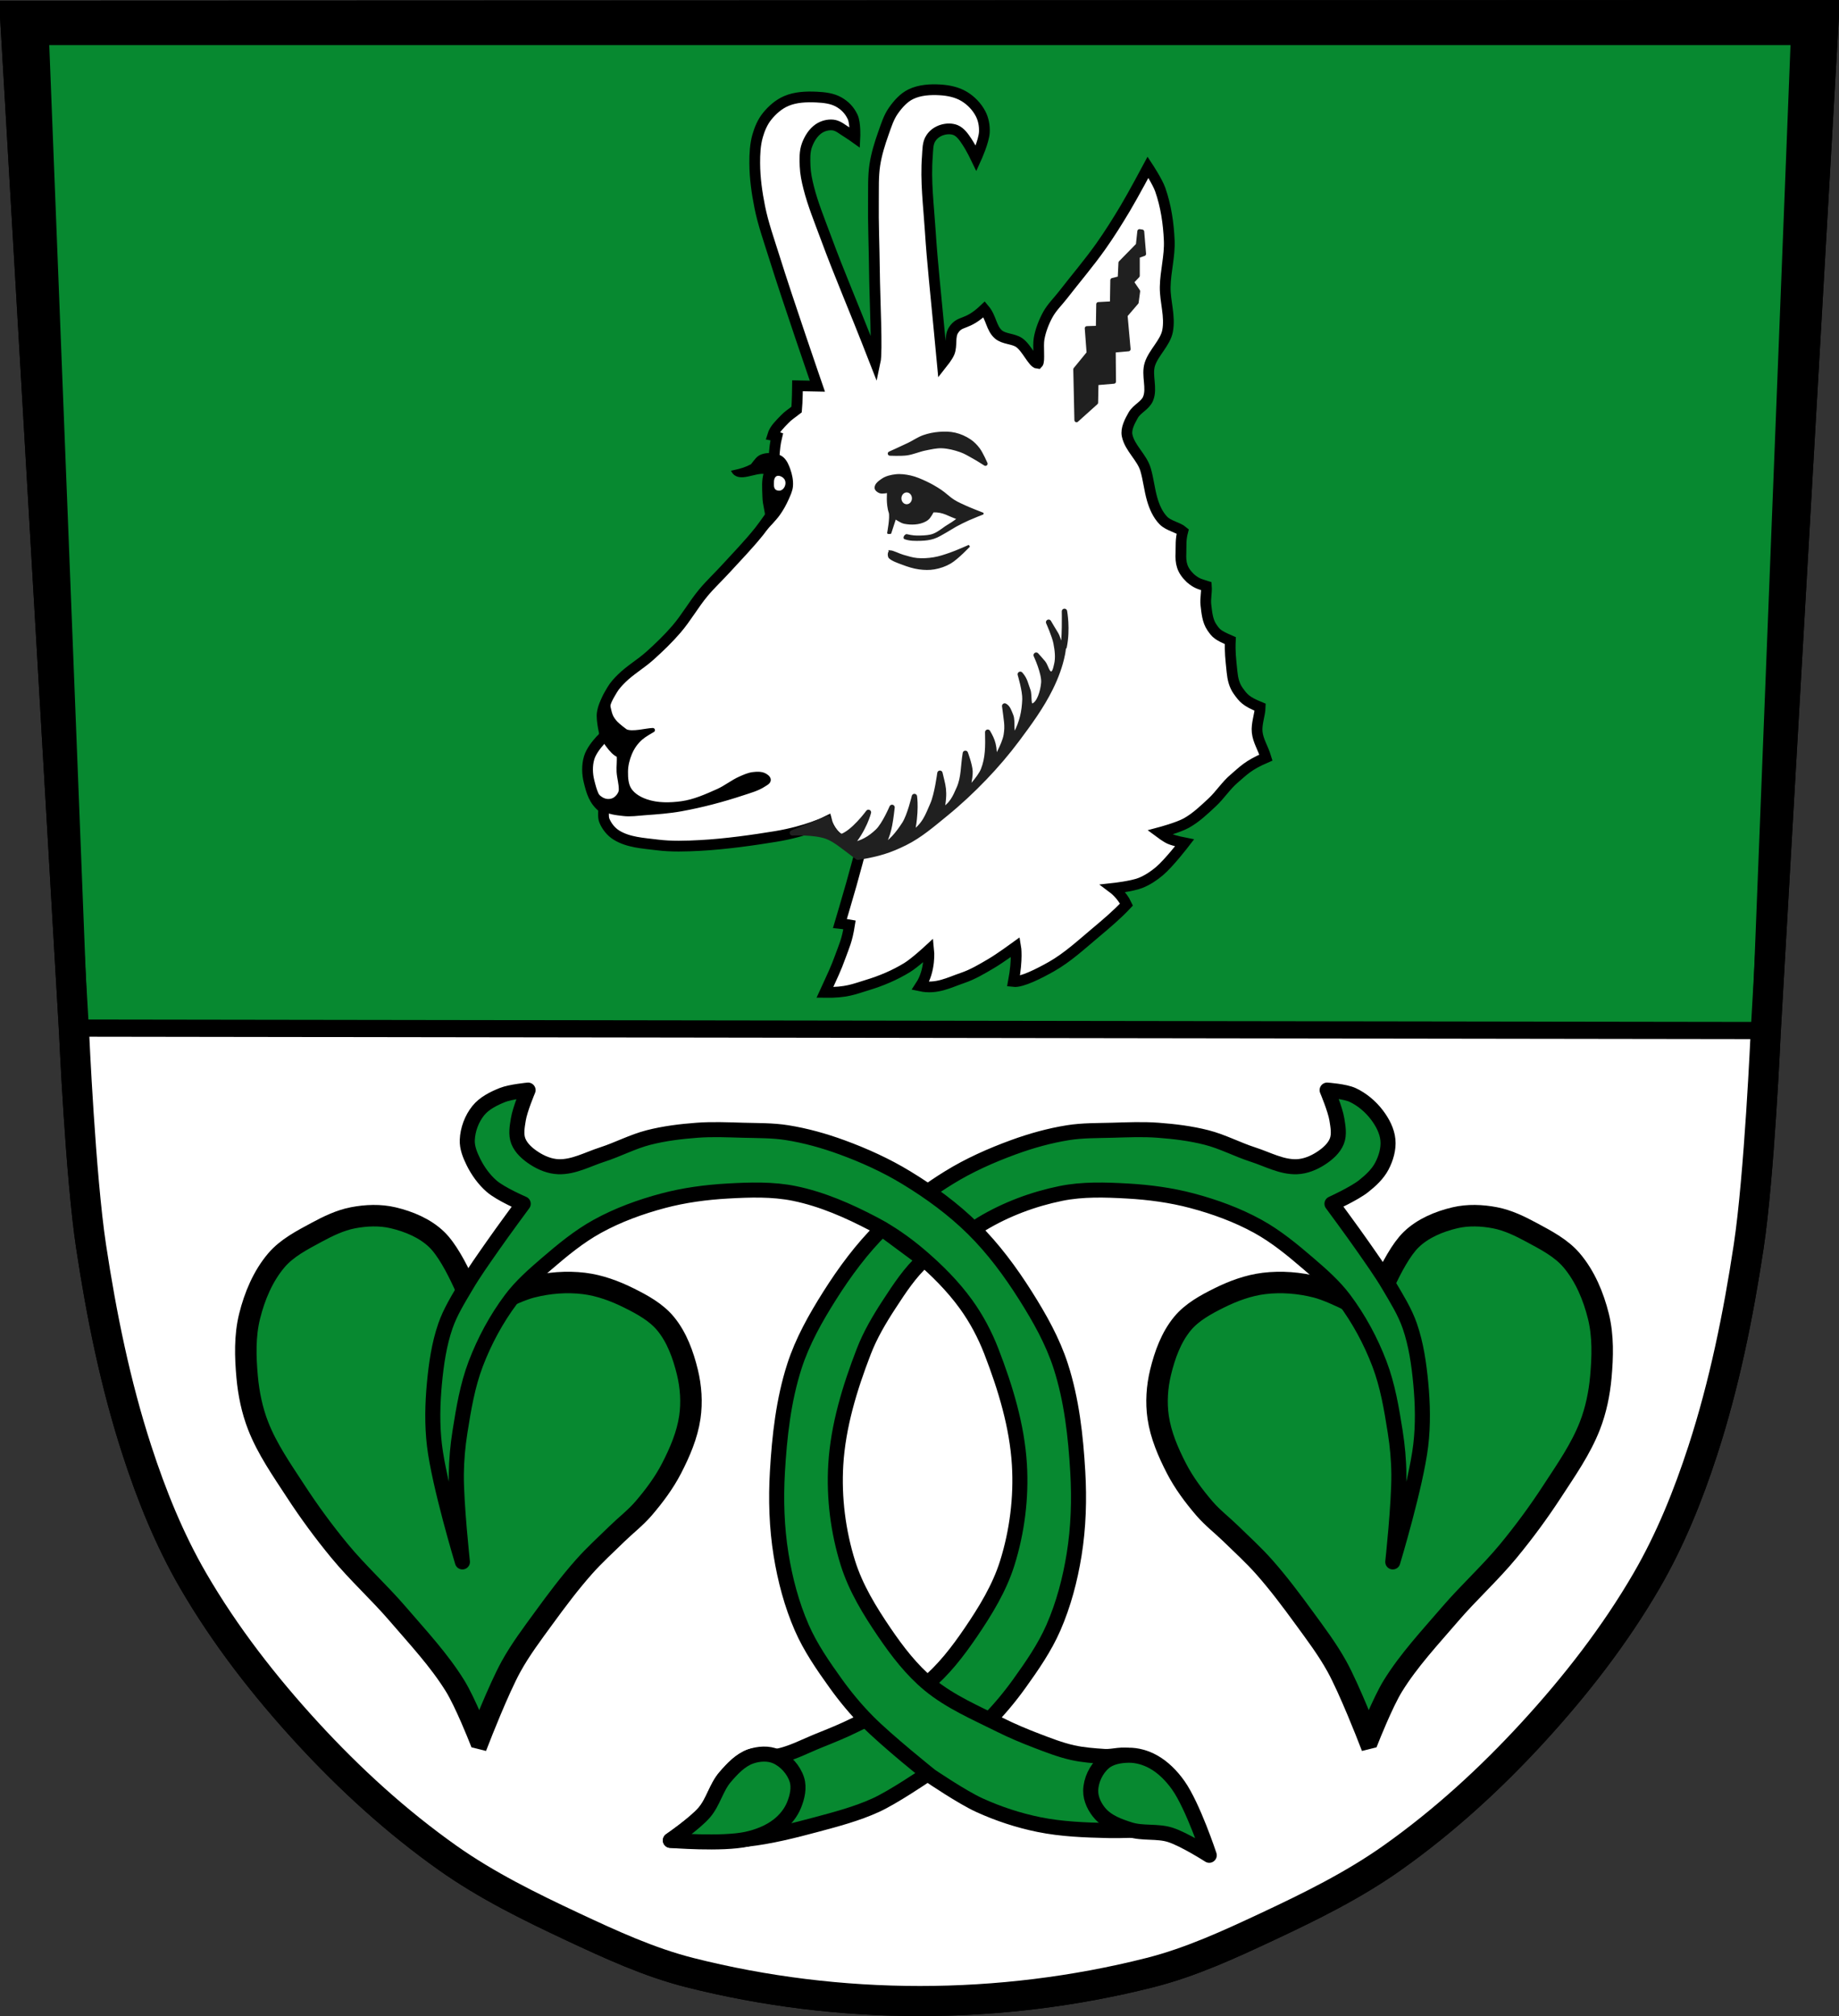
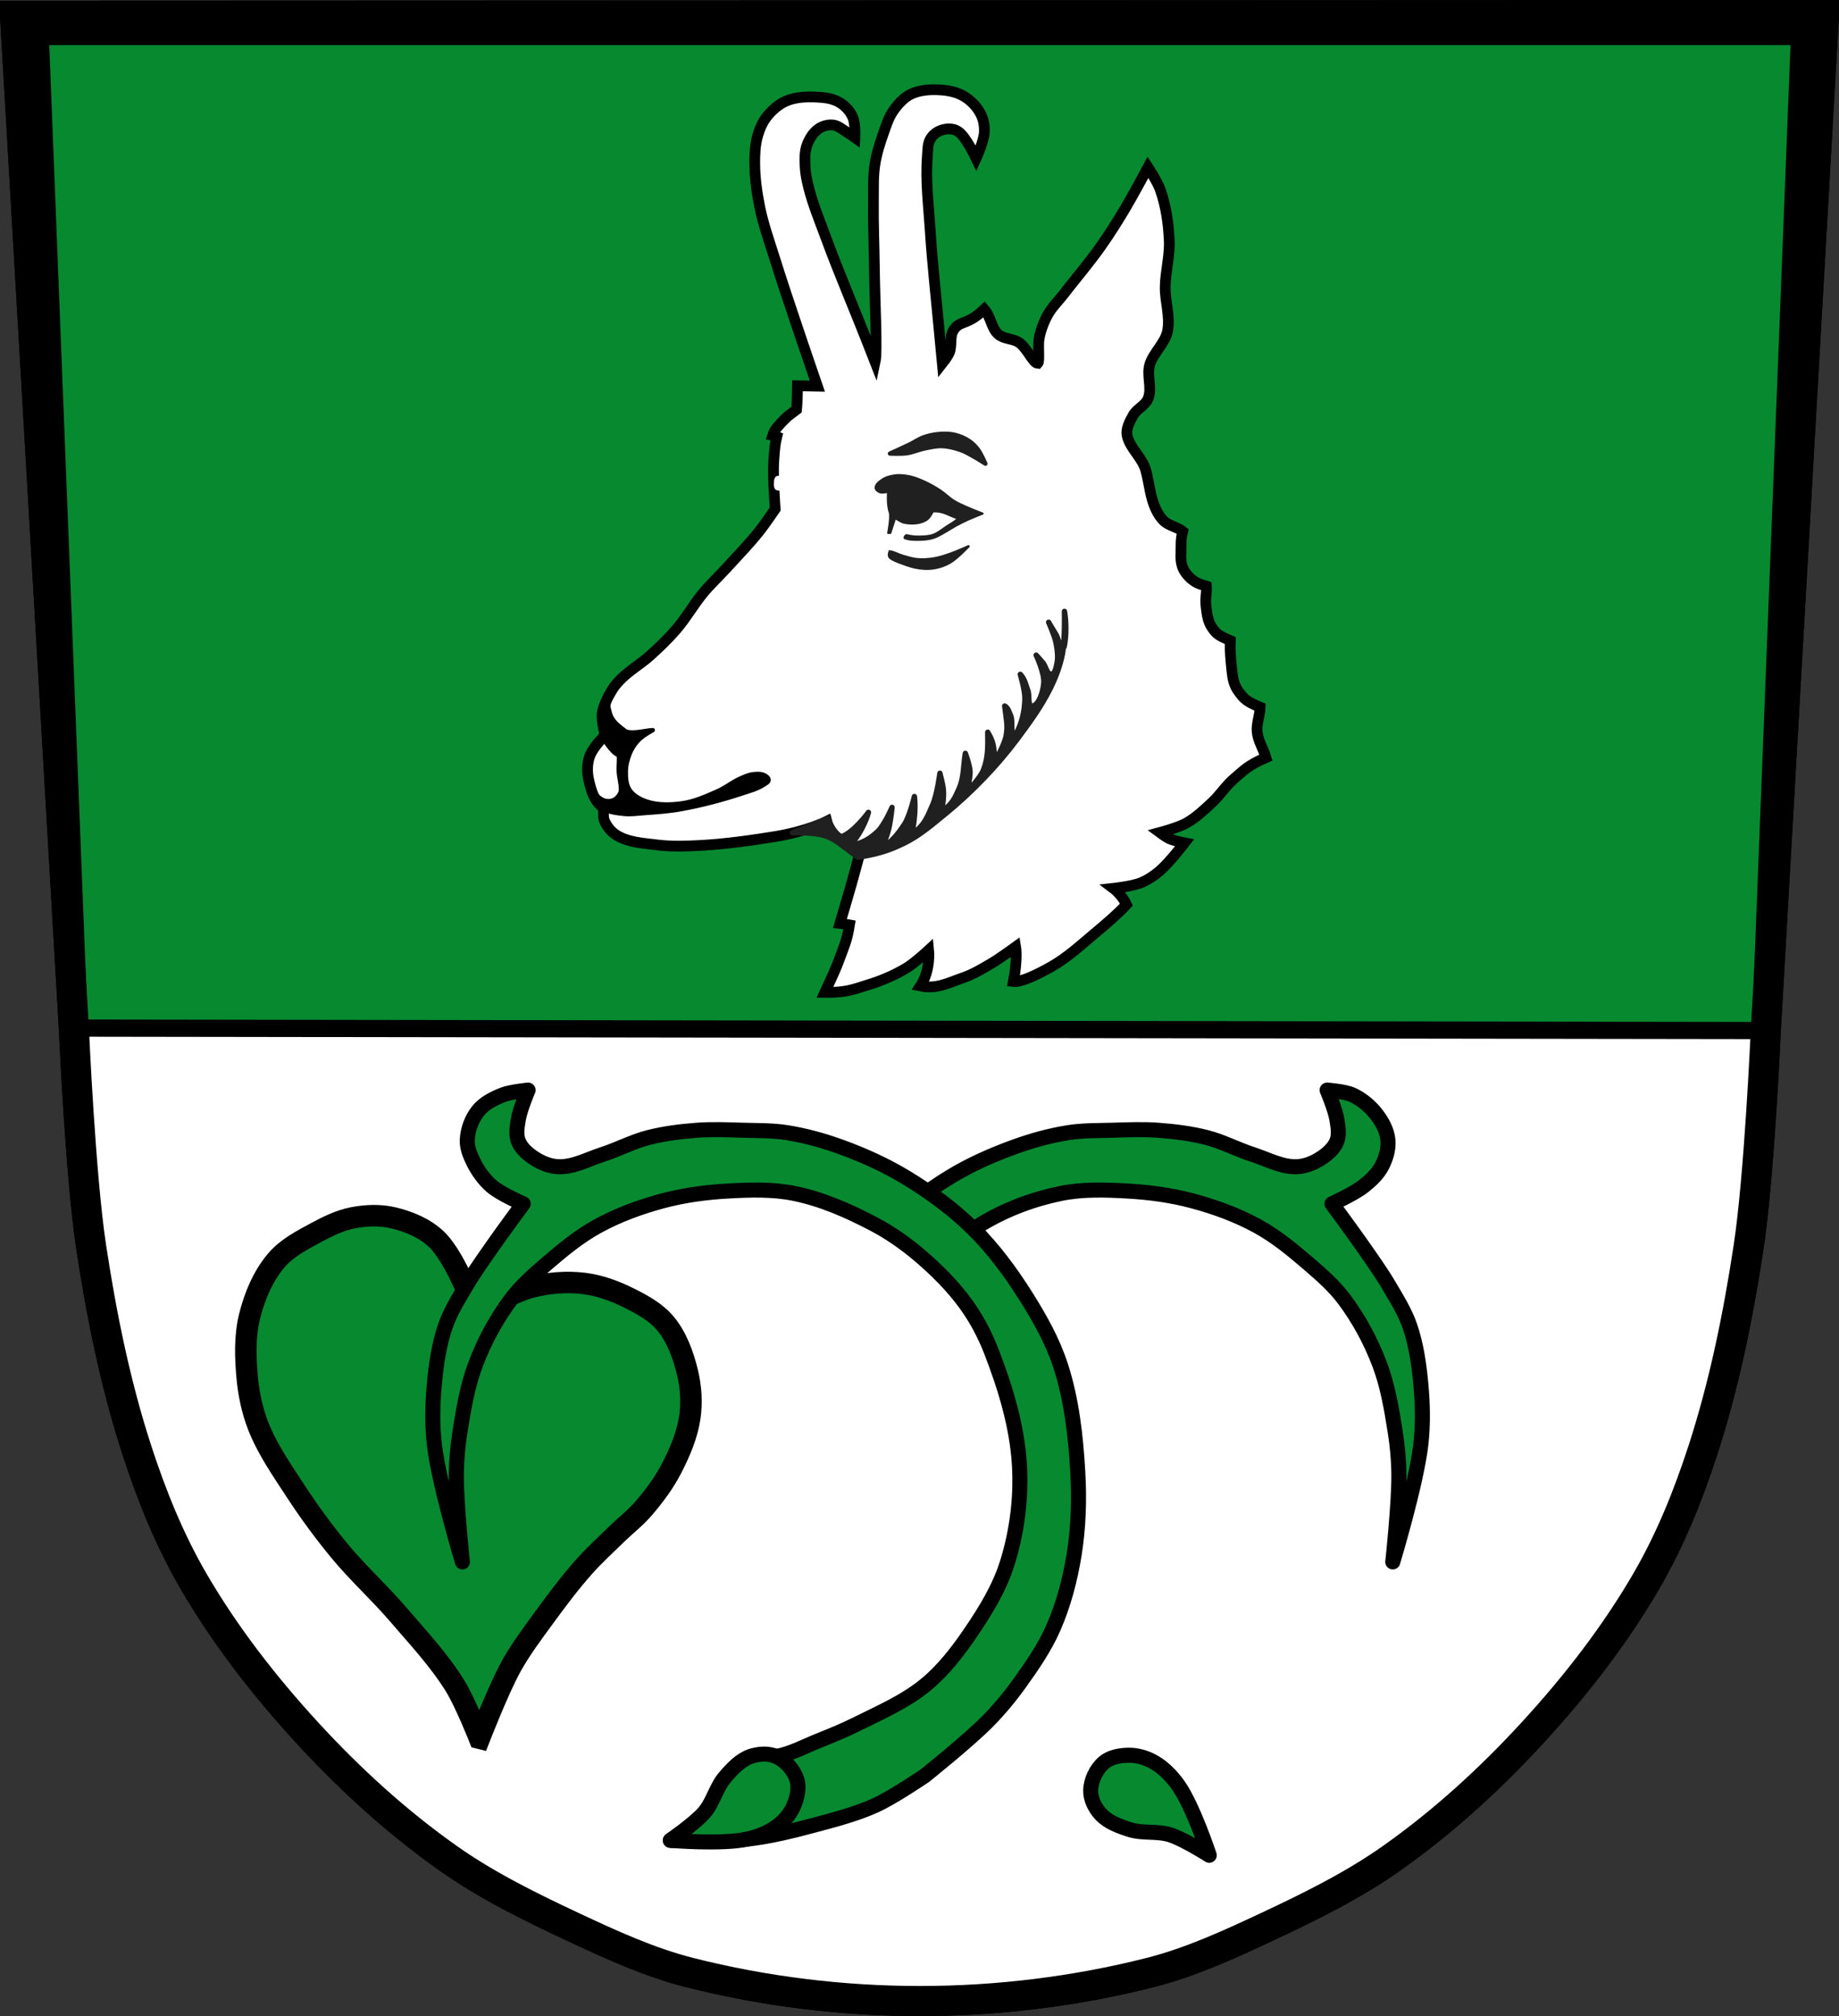
<svg xmlns="http://www.w3.org/2000/svg" xmlns:ns1="http://www.inkscape.org/namespaces/inkscape" xmlns:ns2="http://sodipodi.sourceforge.net/DTD/sodipodi-0.dtd" width="855.678" height="938.199" id="svg4032" version="1.1" ns1:version="0.48.4 r9939" ns2:docname="Neues Dokument 8">
  <rect width="100%" height="100%" fill="#333333" stroke="none" />
  <defs id="defs4034" />
  <ns2:namedview id="base" pagecolor="#ffffff" bordercolor="#666666" borderopacity="1.0" ns1:pageopacity="0.0" ns1:pageshadow="2" ns1:zoom="0.56278057" ns1:cx="427.83919" ns1:cy="469.09932" ns1:document-units="px" ns1:current-layer="layer1" showgrid="false" fit-margin-top="0" fit-margin-left="0" fit-margin-right="0" fit-margin-bottom="0" ns1:window-width="1366" ns1:window-height="745" ns1:window-x="-8" ns1:window-y="-8" ns1:window-maximized="1" />
  <g ns1:label="Ebene 1" ns1:groupmode="layer" id="layer1" transform="translate(264.982,-48.977)">
    <path ns2:nodetypes="caaaaaaaaaaaaaaacccc" ns1:connector-curvature="0" id="path3347-31" d="m -230.505,529.602 c 0,0 2.939,66.64 7.926,99.555 4.853,32.029 11.318,64.005 21.332,94.812 6.783,20.868 15.069,41.46 26.074,60.443 14.86,25.633 33.282,49.295 53.332,71.109 19.692,21.426 41.428,41.268 65.186,58.074 18.043,12.764 38.06,22.618 58.072,31.998 17.67,8.282 35.6,16.543 54.518,21.334 34.872,8.831 71.129,13.248 107.102,13.248 35.973,0 72.23,-4.417 107.102,-13.248 18.917,-4.791 36.848,-13.052 54.518,-21.334 20.012,-9.38 40.029,-19.234 58.072,-31.998 23.757,-16.806 45.491,-36.649 65.184,-58.074 20.05,-21.815 38.474,-45.476 53.334,-71.109 11.005,-18.983 19.289,-39.576 26.072,-60.443 10.014,-30.808 16.481,-62.784 21.334,-94.812 4.987,-32.914 7.926,-99.555 7.926,-99.555 l 27.119,-473.624 -841.678,0.324 z" style="fill:#000000;fill-opacity:1;fill-rule:evenodd;stroke:#000000;stroke-width:14;stroke-linecap:butt;stroke-linejoin:miter;stroke-miterlimit:4;stroke-opacity:1;stroke-dasharray:none" />
    <path ns2:nodetypes="ccccc" ns1:connector-curvature="0" id="path3347-1" d="m -242.579,69.463 18.074,460.139 775.082,0 18.072,-460.139 z" style="fill:#078930;fill-opacity:1;fill-rule:evenodd;stroke:#000000;stroke-width:1;stroke-linecap:butt;stroke-linejoin:miter;stroke-miterlimit:4;stroke-opacity:1;stroke-dasharray:none" />
    <path ns2:nodetypes="caaaaaaaaaaaaaaacc" ns1:connector-curvature="0" id="path3347-3" d="m -230.505,529.602 c 0,0 2.939,66.64 7.926,99.555 4.853,32.029 11.318,64.005 21.332,94.812 6.783,20.868 15.069,41.46 26.074,60.443 14.86,25.633 33.282,49.295 53.332,71.109 19.692,21.426 41.428,41.268 65.186,58.074 18.043,12.764 38.06,22.618 58.072,31.998 17.67,8.282 35.6,16.543 54.518,21.334 34.872,8.831 71.129,13.248 107.102,13.248 35.973,0 72.23,-4.417 107.102,-13.248 18.917,-4.791 36.848,-13.052 54.518,-21.334 20.012,-9.38 40.029,-19.234 58.072,-31.998 23.757,-16.806 45.491,-36.649 65.184,-58.074 20.05,-21.815 38.474,-45.476 53.334,-71.109 11.005,-18.983 19.289,-39.576 26.072,-60.443 10.014,-30.808 16.481,-62.784 21.334,-94.812 4.987,-32.914 7.926,-99.555 7.926,-99.555 z" style="fill:#ffffff;fill-opacity:1;fill-rule:evenodd;stroke:#000000;stroke-width:1;stroke-linecap:butt;stroke-linejoin:miter;stroke-miterlimit:4;stroke-opacity:1;stroke-dasharray:none" />
    <path ns2:nodetypes="caaaaaaaaaaaaaaacccc" ns1:connector-curvature="0" id="path3347" d="m -230.505,529.602 c 0,0 2.939,66.64 7.926,99.555 4.853,32.029 11.318,64.005 21.332,94.812 6.783,20.868 15.069,41.46 26.074,60.443 14.86,25.633 33.282,49.295 53.332,71.109 19.692,21.426 41.428,41.268 65.186,58.074 18.043,12.764 38.06,22.618 58.072,31.998 17.67,8.282 35.6,16.543 54.518,21.334 34.872,8.831 71.129,13.248 107.102,13.248 35.973,0 72.23,-4.417 107.102,-13.248 18.917,-4.791 36.848,-13.052 54.518,-21.334 20.012,-9.38 40.029,-19.234 58.072,-31.998 23.757,-16.806 45.491,-36.649 65.184,-58.074 20.05,-21.815 38.474,-45.476 53.334,-71.109 11.005,-18.983 19.289,-39.576 26.072,-60.443 10.014,-30.808 16.481,-62.784 21.334,-94.812 4.987,-32.914 7.926,-99.555 7.926,-99.555 l 27.119,-473.624 -841.678,0.324 z" style="fill:none;stroke:#000000;stroke-width:14;stroke-linecap:butt;stroke-linejoin:miter;stroke-miterlimit:4;stroke-opacity:1;stroke-dasharray:none" />
    <path ns2:nodetypes="cc" ns1:connector-curvature="0" id="path4235" d="m -230.9,527.414 787.682,1.132" style="fill:none;stroke:#000000;stroke-width:8;stroke-linecap:butt;stroke-linejoin:miter;stroke-miterlimit:4;stroke-opacity:1;stroke-dasharray:none" />
-     <path ns2:nodetypes="caaaaaaaaaaaacaaaaaaaaaaaac" ns1:connector-curvature="0" id="path4239-1" d="m 371.801,857.879 c 0,0 6.611,-16.725 11.317,-24.332 7.485,-12.1 17.332,-22.587 26.596,-33.386 8.691,-10.131 18.67,-19.126 27.161,-29.425 7.296,-8.849 14.111,-18.118 20.371,-27.727 6.411,-9.841 13.281,-19.612 17.542,-30.557 2.805,-7.207 4.393,-14.933 5.093,-22.635 0.855,-9.4 1.14,-19.132 -1.132,-28.293 -2.315,-9.335 -6.223,-18.699 -12.449,-26.03 -4.912,-5.783 -11.996,-9.413 -18.673,-13.015 -5.364,-2.893 -10.991,-5.638 -16.976,-6.79 -6.112,-1.177 -12.616,-1.43 -18.674,0 -7.389,1.744 -14.933,4.888 -20.371,10.186 -9.188,8.949 -18.108,33.952 -18.108,33.952 0,0 -16.786,-9.533 -26.03,-11.883 -7.88,-2.003 -16.262,-2.687 -24.332,-1.698 -7.282,0.893 -14.37,3.519 -20.937,6.79 -6.183,3.08 -12.571,6.562 -16.976,11.883 -5.276,6.373 -8.232,14.595 -10.186,22.635 -1.651,6.791 -2.138,14.021 -1.132,20.937 1.211,8.324 4.634,16.289 8.488,23.766 3.476,6.744 8.077,12.913 13.015,18.674 3.734,4.355 8.346,7.874 12.449,11.883 5.152,5.033 10.499,9.891 15.278,15.278 6.686,7.537 12.739,15.625 18.673,23.766 5.362,7.356 10.879,14.665 15.278,22.635 5.877,10.647 14.712,33.386 14.712,33.386 z" style="fill:#078930;fill-opacity:1;fill-rule:evenodd;stroke:#000000;stroke-width:10;stroke-linecap:butt;stroke-linejoin:miter;stroke-miterlimit:4;stroke-opacity:1;stroke-dasharray:none" />
    <path ns2:nodetypes="caaaaaaaaaacaaaaacaaaaacaaaaaaaaaaacc" ns1:connector-curvature="0" id="path4257-1-3" d="m 174.941,633.231 c 7.847,-7.047 10.476,-10.862 16.866,-14.712 11.252,-6.779 23.912,-11.514 36.781,-14.147 10.17,-2.08 20.758,-1.72 31.122,-1.132 10.094,0.573 20.221,1.924 29.991,4.527 10.56,2.813 20.984,6.611 30.557,11.883 8.625,4.75 16.303,11.119 23.766,17.542 5.863,5.046 11.771,10.219 16.41,16.41 6.833,9.12 12.349,19.343 16.41,29.991 3.864,10.132 5.663,20.978 7.356,31.688 1.035,6.545 1.644,13.179 1.698,19.805 0.11,13.613 -2.829,40.742 -2.829,40.742 0,0 10.831,-35.831 13.015,-54.323 1.128,-9.553 0.909,-19.282 0,-28.859 -0.853,-8.986 -2.147,-18.064 -5.093,-26.596 -2.285,-6.619 -6.069,-12.639 -9.62,-18.674 -3.794,-6.448 -8.18,-12.53 -12.449,-18.673 -4.589,-6.604 -14.147,-19.542 -14.147,-19.542 0,0 10.313,-4.701 14.712,-8.186 3.293,-2.608 6.535,-5.598 8.488,-9.317 1.938,-3.692 3.214,-8.033 2.829,-12.186 -0.39,-4.211 -2.542,-8.247 -5.093,-11.62 -2.948,-3.897 -6.893,-7.243 -11.317,-9.317 -3.651,-1.712 -11.883,-2.263 -11.883,-2.263 0,0 3.763,8.871 4.527,13.581 0.544,3.351 1.241,7.025 0,10.186 -1.317,3.354 -4.341,5.949 -7.356,7.922 -3.344,2.189 -7.323,3.83 -11.317,3.961 -7.044,0.232 -13.664,-3.496 -20.371,-5.659 -7.27,-2.345 -14.103,-6.025 -21.503,-7.922 -7.39,-1.894 -15.026,-2.828 -22.635,-3.395 -7.148,-0.533 -14.338,-0.199 -21.503,0 -6.798,0.189 -13.655,0.061 -20.371,1.132 -8.675,1.383 -17.214,3.773 -25.464,6.79 -10.381,3.797 -20.589,8.334 -29.991,14.147 -9.063,5.603 -15.84,10.589 -25.122,19.766 z" style="fill:#078930;fill-opacity:1;fill-rule:evenodd;stroke:#000000;stroke-width:7;stroke-linecap:butt;stroke-linejoin:round;stroke-miterlimit:4;stroke-opacity:1;stroke-dasharray:none;display:inline" />
    <path ns2:nodetypes="caaaaaaaaaaaacaaaaaaaaaaaac" ns1:connector-curvature="0" id="path4239" d="m -41.901,857.879 c 0,0 -6.611,-16.725 -11.317,-24.332 -7.485,-12.1 -17.332,-22.587 -26.596,-33.386 -8.691,-10.131 -18.67,-19.126 -27.161,-29.425 -7.296,-8.849 -14.111,-18.118 -20.371,-27.727 -6.411,-9.841 -13.281,-19.612 -17.542,-30.557 -2.805,-7.207 -4.393,-14.933 -5.093,-22.635 -0.855,-9.4 -1.14,-19.132 1.132,-28.293 2.315,-9.335 6.223,-18.699 12.449,-26.03 4.912,-5.783 11.996,-9.413 18.673,-13.015 5.364,-2.893 10.991,-5.638 16.976,-6.79 6.112,-1.177 12.616,-1.43 18.674,0 7.389,1.744 14.933,4.888 20.371,10.186 9.188,8.949 18.108,33.952 18.108,33.952 0,0 16.786,-9.533 26.03,-11.883 7.88,-2.003 16.262,-2.687 24.332,-1.698 7.282,0.893 14.37,3.519 20.937,6.79 6.183,3.08 12.571,6.562 16.976,11.883 5.276,6.373 8.232,14.595 10.186,22.635 1.651,6.791 2.138,14.021 1.132,20.937 -1.211,8.324 -4.634,16.289 -8.488,23.766 -3.476,6.744 -8.077,12.913 -13.015,18.674 -3.734,4.355 -8.346,7.874 -12.449,11.883 -5.152,5.033 -10.499,9.891 -15.278,15.278 -6.686,7.537 -12.739,15.625 -18.673,23.766 -5.362,7.356 -10.879,14.665 -15.278,22.635 -5.877,10.647 -14.712,33.386 -14.712,33.386 z" style="fill:#078930;fill-opacity:1;fill-rule:evenodd;stroke:#000000;stroke-width:10;stroke-linecap:butt;stroke-linejoin:miter;stroke-miterlimit:4;stroke-opacity:1;stroke-dasharray:none" />
    <path ns2:nodetypes="caaaaacaaaaacaaaaaaaaaaaaaaaaaaacaaacaaaaaaaaaaaaaaaaaaaaaaac" ns1:connector-curvature="0" id="path4257-2" d="m -49.823,775.828 c 0,0 -10.831,-35.831 -13.015,-54.323 -1.128,-9.553 -0.909,-19.282 0,-28.859 0.853,-8.986 2.147,-18.064 5.093,-26.596 2.285,-6.619 6.069,-12.639 9.62,-18.674 3.794,-6.448 8.18,-12.53 12.449,-18.673 4.589,-6.604 14.147,-19.542 14.147,-19.542 0,0 -10.484,-4.496 -14.712,-8.186 -3.553,-3.1 -6.406,-7.086 -8.488,-11.317 -1.556,-3.162 -2.982,-6.665 -2.829,-10.186 0.21,-4.842 2.055,-9.843 5.093,-13.62 2.815,-3.501 7.147,-5.646 11.317,-7.317 3.743,-1.5 11.883,-2.263 11.883,-2.263 0,0 -3.763,8.871 -4.527,13.581 -0.544,3.351 -1.241,7.025 0,10.186 1.317,3.354 4.341,5.949 7.356,7.922 3.344,2.189 7.323,3.83 11.317,3.961 7.044,0.232 13.664,-3.496 20.371,-5.659 7.27,-2.345 14.103,-6.025 21.503,-7.922 7.39,-1.894 15.026,-2.828 22.635,-3.395 7.148,-0.533 14.338,-0.199 21.503,0 6.798,0.189 13.655,0.061 20.371,1.132 8.675,1.383 17.214,3.773 25.464,6.79 10.381,3.797 20.547,8.403 29.991,14.147 11.152,6.783 21.84,14.589 31.122,23.766 9.364,9.258 17.297,19.991 24.332,31.122 6.534,10.34 12.66,21.178 16.41,32.82 5.096,15.821 6.963,32.637 7.922,49.23 0.741,12.817 0.349,25.804 -1.698,38.479 -1.875,11.612 -4.915,23.171 -9.62,33.952 -4.062,9.31 -9.923,17.777 -15.844,26.03 -4.449,6.201 -9.358,12.104 -14.712,17.542 -9.101,9.243 -29.425,25.464 -29.425,25.464 0,0 -14.63,9.929 -22.635,13.581 -8.846,4.036 -18.335,6.54 -27.727,9.054 -10.613,2.841 -21.336,5.566 -32.254,6.79 -11.811,1.325 -35.649,0.566 -35.649,0.566 0,0 11.406,-7.817 15.844,-13.015 4.117,-4.822 5.485,-11.603 9.62,-16.41 3.323,-3.864 7.079,-7.919 11.883,-9.62 3.734,-1.322 7.985,0.701 11.883,0 6.931,-1.246 13.271,-4.729 19.805,-7.356 5.722,-2.3 11.458,-4.601 16.976,-7.356 11.261,-5.623 23.103,-10.673 32.82,-18.674 8.261,-6.801 14.917,-15.486 20.937,-24.332 6.835,-10.045 13.343,-20.66 16.976,-32.254 4.603,-14.69 6.579,-30.468 5.659,-45.835 -1.08,-18.038 -6.511,-35.766 -13.015,-52.625 -3.007,-7.795 -6.982,-15.302 -11.883,-22.069 -6.105,-8.428 -13.581,-15.886 -21.503,-22.635 -6.611,-5.632 -13.814,-10.674 -21.503,-14.712 -11.63,-6.108 -23.912,-11.514 -36.781,-14.147 -10.17,-2.08 -20.758,-1.72 -31.122,-1.132 -10.094,0.573 -20.221,1.924 -29.991,4.527 -10.56,2.813 -20.984,6.611 -30.557,11.883 -8.625,4.75 -16.303,11.119 -23.766,17.542 -5.863,5.046 -11.771,10.219 -16.41,16.41 -6.833,9.12 -12.349,19.343 -16.41,29.991 -3.864,10.132 -5.663,20.978 -7.356,31.688 -1.035,6.545 -1.644,13.179 -1.698,19.805 -0.11,13.613 2.829,40.742 2.829,40.742 z" style="fill:#078930;fill-opacity:1;fill-rule:evenodd;stroke:#000000;stroke-width:7;stroke-linecap:butt;stroke-linejoin:round;stroke-miterlimit:4;stroke-opacity:1;stroke-dasharray:none;display:inline" />
    <path ns2:nodetypes="acaaaaaaaa" ns1:connector-curvature="0" id="path4257-4-5" d="m 82.589,904.845 c -11.608,2.55 -35.649,0.566 -35.649,0.566 0,0 11.406,-7.817 15.844,-13.015 4.117,-4.822 5.485,-11.603 9.62,-16.41 3.323,-3.864 7.079,-7.919 11.883,-9.62 3.734,-1.322 8.267,-1.617 11.883,0 4.39,1.963 8.151,6.172 9.62,10.751 1.212,3.779 0.188,8.154 -1.299,11.833 -1.489,3.686 -4.17,6.981 -7.301,9.433 -4.19,3.282 -9.403,5.319 -14.601,6.461 z" style="fill:#078930;fill-opacity:1;fill-rule:evenodd;stroke:#000000;stroke-width:7;stroke-linecap:butt;stroke-linejoin:round;stroke-miterlimit:4;stroke-opacity:1;stroke-dasharray:none;display:inline" />
-     <path ns2:nodetypes="caaaaaaacaaacaaaaaaaaaaaacc" ns1:connector-curvature="0" id="path4257-1-9-2" d="m 145.406,620.782 c -9.364,9.258 -17.297,19.991 -24.332,31.122 -6.534,10.34 -12.66,21.178 -16.41,32.82 -5.096,15.821 -6.963,32.637 -7.922,49.23 -0.741,12.817 -0.349,25.804 1.698,38.479 1.875,11.612 4.915,23.171 9.62,33.952 4.062,9.31 9.923,17.777 15.844,26.03 4.449,6.201 9.358,12.104 14.712,17.542 9.101,9.243 29.425,25.464 29.425,25.464 0,0 14.63,9.929 22.635,13.581 8.846,4.036 18.2,7.113 27.727,9.054 10.574,2.154 21.466,2.542 32.254,2.79 11.89,0.274 35.649,-1.434 35.649,-1.434 0,0 -5.322,-7.914 -8.161,-11.743 -5.351,-7.214 -8.653,-17.171 -16.711,-21.138 -3.731,-1.837 -8.325,0.11 -12.474,-0.164 -4.97,-0.329 -9.976,-0.689 -14.838,-1.773 -5.775,-1.288 -11.322,-3.474 -16.85,-5.583 -5.762,-2.198 -11.458,-4.601 -16.976,-7.356 -11.261,-5.623 -23.103,-10.673 -32.82,-18.674 -8.261,-6.801 -14.917,-15.486 -20.937,-24.332 -6.835,-10.045 -13.343,-20.66 -16.976,-32.254 -4.603,-14.69 -6.579,-30.468 -5.659,-45.835 1.08,-18.038 6.511,-35.766 13.015,-52.625 3.007,-7.795 7.312,-15.075 11.883,-22.069 4.777,-7.31 9.643,-14.8 16.14,-20.635 z" style="fill:#078930;fill-opacity:1;fill-rule:evenodd;stroke:#000000;stroke-width:7;stroke-linecap:butt;stroke-linejoin:round;stroke-miterlimit:4;stroke-opacity:1;stroke-dasharray:none;display:inline" />
    <path ns2:nodetypes="acaaaaaaaa" ns1:connector-curvature="0" id="path4257-4-1-1" d="m 283.24,879.747 c 6.878,9.692 14.434,32.601 14.434,32.601 0,0 -11.649,-7.451 -18.166,-9.508 -6.047,-1.908 -12.823,-0.522 -18.863,-2.452 -4.854,-1.551 -10.054,-3.427 -13.495,-7.186 -2.674,-2.922 -4.715,-6.98 -4.638,-10.941 0.094,-4.808 2.501,-9.914 6.144,-13.053 3.006,-2.59 7.434,-3.355 11.402,-3.423 3.975,-0.067 8.055,1.115 11.534,3.04 4.657,2.577 8.567,6.581 11.648,10.921 z" style="fill:#078930;fill-opacity:1;fill-rule:evenodd;stroke:#000000;stroke-width:7;stroke-linecap:butt;stroke-linejoin:round;stroke-miterlimit:4;stroke-opacity:1;stroke-dasharray:none;display:inline" />
    <path ns2:nodetypes="caccacaaccaaccaaccaacacaaacacascaaccccssssaassaaacaaaascaacaacaaaccscaaaaaaaaaacaaaaaaacsaaaaaaaacccaccscaaaaaaaccaacaaaascsc" ns1:connector-curvature="0" id="path4453-2" d="m 135.536,444.399 c 0,0 -2.876,10.748 -4.387,16.102 -1.714,6.077 -5.306,18.186 -5.306,18.186 0,0 1.715,0.179 4.448,0.691 -1.17,7.423 -2.513,9.868 -4.228,14.654 -2.054,5.734 -3.646,8.94 -7.235,16.779 10.237,0.124 13.435,-1.516 19.871,-3.46 6.384,-1.928 12.622,-4.579 18.316,-8.051 3.712,-2.264 10.134,-8.213 10.134,-8.213 0,0 1.003,9.356 -3.851,16.723 7.56,1.623 13.328,-1.605 19.636,-3.752 4.699,-1.599 9.017,-4.188 13.295,-6.705 3.955,-2.327 11.39,-7.733 11.39,-7.733 0,0 0.947,5.49 -1.048,16.132 3.774,0.453 12.112,-3.812 17.599,-6.914 7.588,-4.289 14.058,-10.328 20.741,-15.923 4.928,-4.125 10.064,-8.505 14.247,-12.99 -2.155,-4.611 -6.076,-7.542 -6.076,-7.542 0,0 8.596,-0.946 12.571,-2.514 3.209,-1.266 6.159,-3.227 8.799,-5.447 4.505,-3.789 11.733,-13.199 11.733,-13.199 0,0 -4.729,-0.919 -6.914,-1.886 -1.665,-0.737 -4.609,-2.933 -4.609,-2.933 0,0 8.555,-2.282 12.38,-4.419 4.483,-2.504 8.261,-6.136 12.018,-9.637 3.655,-3.406 6.37,-7.767 10.176,-11.004 4.512,-3.837 6.39,-6.169 14.812,-9.814 -1.422,-4.697 -3.635,-7.692 -4.075,-11.844 -0.41,-3.87 1.297,-8.02 1.401,-11.592 -6.63,-2.713 -7.77,-4.166 -10.25,-7.629 -1.806,-2.522 -2.517,-5.481 -2.857,-8.857 -0.614,-6.092 -1.03,-9.267 -0.784,-14.503 -5.991,-2.615 -6.594,-3.295 -8.597,-6.208 -2.044,-2.973 -2.355,-6.878 -2.774,-10.461 -0.336,-2.877 0.456,-5.652 0.23,-8.685 -3.186,-1.041 -4.516,-1.194 -7.494,-3.749 -3.987,-3.863 -4.565,-7.042 -4.343,-11.857 0.105,-3.311 -0.2,-5.988 0.841,-9.903 -2.212,-1.881 -6.607,-2.567 -9.009,-5.028 -2.618,-2.683 -4.201,-6.349 -5.238,-9.952 -1.269,-4.409 -1.756,-9.321 -3.048,-13.723 -1.698,-5.787 -7.374,-10.016 -8.59,-15.923 -0.636,-3.09 1.226,-6.569 2.838,-9.428 1.684,-2.988 5.579,-4.47 6.895,-7.637 2.064,-4.967 -0.804,-10.901 0.857,-16.114 1.669,-5.238 7.154,-9.937 8.209,-15.332 1.359,-6.95 -1.205,-13.743 -1.086,-20.627 0.125,-7.219 2.203,-14.366 1.886,-21.579 -0.353,-8.006 -1.532,-16.114 -4.19,-23.675 -1.311,-3.729 -5.695,-10.4 -5.695,-10.4 0,0 -6.892,12.918 -10.647,19.199 -3.579,5.986 -7.283,11.908 -11.313,17.599 -5.522,7.798 -11.744,15.076 -17.599,22.627 -2.337,3.014 -5.155,5.714 -6.999,9.053 -1.926,3.489 -3.43,7.415 -4.108,11.229 -0.638,3.592 0.37,10.591 -0.626,11.564 -2.195,-0.177 -5.064,-7.17 -8.59,-9.637 -2.863,-2.004 -7.112,-1.575 -9.742,-3.876 -3.358,-2.938 -3.265,-7.774 -6.559,-11.669 -8.314,7.903 -11.134,4.867 -14.287,9.678 -1.94,2.96 -0.639,7.15 -1.952,10.437 -0.747,1.869 -3.286,5.066 -3.286,5.066 0,0 -1.075,-11.221 -1.591,-16.834 -1.376,-14.946 -3.058,-29.87 -4.016,-44.848 -0.741,-11.587 -2.261,-23.233 -1.339,-34.808 0.226,-2.835 0.044,-6.036 1.673,-8.367 2.427,-3.788 7.828,-5.127 11.399,-3.741 2.321,0.956 3.902,3.27 5.287,5.364 2.188,3.307 4.331,7.788 4.331,7.788 0,0 3.599,-7.899 3.82,-12.133 0.152,-2.918 -0.398,-5.998 -1.747,-8.589 -1.72,-3.303 -4.498,-6.19 -7.695,-8.101 -3.276,-1.958 -7.236,-2.782 -11.045,-3.012 -4.614,-0.279 -9.561,-0.005 -13.722,2.008 -3.339,1.615 -5.955,4.605 -8.098,7.633 -2.198,3.107 -3.346,6.854 -4.62,10.441 -1.704,4.794 -3.24,9.698 -4.016,14.726 -0.851,5.517 -0.598,11.152 -0.669,16.734 -0.137,10.688 0.343,21.374 0.462,32.062 0.16,14.349 1.421,38.058 0.34,43.047 -11.366,-29.149 -15.937,-38.967 -23.227,-58.709 -2.737,-7.414 -5.759,-14.763 -7.698,-22.424 -0.833,-3.289 -1.544,-6.65 -1.673,-10.041 -0.125,-3.269 -0.262,-6.705 0.871,-9.774 1.08,-2.927 2.855,-5.856 5.423,-7.627 1.9,-1.31 4.407,-2.001 6.699,-1.742 2.45,0.277 4.443,2.154 6.563,3.412 1.249,0.741 3.616,2.431 3.616,2.431 0,0 0.338,-6.677 -1.072,-9.652 -1.5,-3.165 -3.669,-5.286 -6.371,-6.836 -3.097,-1.776 -6.883,-2.181 -10.449,-2.346 -4.695,-0.217 -9.657,-0.031 -13.983,1.807 -3.551,1.509 -6.634,4.214 -9.037,7.233 -2.082,2.616 -3.437,5.821 -4.351,9.037 -1.165,4.101 -1.359,8.455 -1.339,12.718 0.032,6.85 0.994,13.7 2.343,20.416 1.578,7.858 4.308,15.442 6.694,23.093 6.3,20.207 20.114,60.229 20.114,60.229 l -9.25,-0.181 c 0,0 -0.088,7.8 -0.415,11.06 -2.894,2.255 -3.921,2.788 -5.576,4.516 -2.156,2.251 -4.694,4.603 -5.565,7.513 0.654,0.136 0.156,0.211 1.892,0.738 -0.688,2.908 -0.926,4.403 -1.384,11.122 -0.508,7.453 0.663,22.402 0.663,22.402 0,0 -4.791,7.09 -7.463,10.426 -4.857,6.065 -10.288,11.649 -15.53,17.384 -3.438,3.761 -7.183,7.248 -10.443,11.166 -4.485,5.391 -7.923,11.608 -12.495,16.924 -3.809,4.428 -8.033,8.501 -12.382,12.4 -4.178,3.746 -9.136,6.593 -13.135,10.53 -1.648,1.623 -3.252,3.351 -4.422,5.346 -1.588,2.708 -3.702,6.012 -3.403,8.781 0.903,5.634 2.204,11.066 -2.05,14.626 -1.74,1.931 -4.338,5.109 -5.254,8.233 -1.03,3.518 -0.917,7.442 -0.021,10.996 1.135,4.503 2.19,8.876 6.627,12.255 0.341,1.677 -0.261,4.071 0.483,5.899 1.102,2.708 3.11,5.21 5.59,6.758 5.537,3.456 12.559,3.777 19.036,4.586 6.627,0.828 13.365,0.597 20.034,0.241 11.744,-0.626 24.912,-2.505 35.036,-4.173 14.712,-2.425 23.77,-7.01 23.77,-7.01 0,0 1.248,4.935 5.55,7.945 3.153,2.206 10.294,5.224 10.294,5.224 z" style="fill:#ffffff;fill-opacity:1;fill-rule:evenodd;stroke:#000000;stroke-width:5;stroke-linecap:butt;stroke-linejoin:miter;stroke-miterlimit:4;stroke-opacity:1;stroke-dasharray:none" />
    <path ns2:nodetypes="ccaaaaaaaaaaaaaaaaacssaccacsc" ns1:connector-curvature="0" id="path4169" d="m 26.167,389.3 c 3.167,1.391 9.603,-0.486 12.595,-0.552 -3.469,2.044 -4.977,2.91 -6.934,4.974 -1.591,1.677 -2.855,3.704 -3.739,5.84 -1.112,2.687 -1.843,5.614 -1.862,8.522 -0.019,2.884 0.142,6.071 1.734,8.476 1.734,2.617 4.79,4.321 7.76,5.338 5.188,1.776 10.991,1.675 16.425,0.936 5.901,-0.802 11.479,-3.317 16.919,-5.74 3.638,-1.62 6.779,-4.234 10.422,-5.843 1.929,-0.852 3.909,-1.756 6.005,-1.994 1.746,-0.198 3.685,-0.302 5.248,0.501 0.865,0.444 1.953,1.225 1.918,2.197 -0.037,1.021 -1.326,1.594 -2.179,2.157 -2.983,1.969 -6.538,2.919 -9.931,4.041 -9.319,3.084 -18.856,5.602 -28.513,7.361 -5.608,1.021 -11.317,1.423 -17.003,1.837 -3.295,0.239 -6.625,0.767 -9.905,0.372 -3.334,-0.402 -7.056,-0.678 -9.69,-2.761 -2.276,-1.8 -4.253,-7.596 -4.253,-7.596 2.164,2.889 4.989,5.254 8.738,4.152 2.022,-0.595 3.966,-3.038 4.018,-4.884 0.081,-2.913 -0.854,-5.65 -1.022,-8.497 -0.151,-2.562 0.286,-4.93 0.015,-7.7 -3.288,-0.886 -7.847,-8.872 -7.847,-8.872 0,0 -1.836,-7.245 -1.337,-10.857 0.379,-2.746 1.649,-6.025 3.216,-7.67 1.906,7.766 1.515,8.803 4.059,11.884 1.434,1.736 5.143,4.381 5.143,4.381 z" style="fill:#000000;fill-opacity:1;fill-rule:evenodd;stroke:#000000;stroke-width:2;stroke-linecap:butt;stroke-linejoin:round;stroke-miterlimit:4;stroke-opacity:1;stroke-dasharray:none" />
-     <path ns2:nodetypes="cccccccccccccccccccccccccc" ns1:connector-curvature="0" id="path4237" d="m 235.926,244.47 -0.517,-23.601 6.202,-7.58 -0.861,-11.542 5.168,-0.172 0.172,-11.025 6.374,-0.345 0.172,-10.853 3.445,-0.861 0.345,-7.235 8.097,-8.269 0.689,-6.374 1.206,0.172 0.861,10.336 -2.929,1.034 0,9.13 -2.756,2.929 2.929,4.307 -0.689,5.168 -5.168,6.029 1.415,15.74 -6.928,0.625 0.127,14.471 -8.142,0.689 -0.172,9.093 z" style="fill:#202020;fill-opacity:1;fill-rule:evenodd;stroke:#202020;stroke-width:2;stroke-linecap:round;stroke-linejoin:round;stroke-miterlimit:4;stroke-opacity:1;stroke-dasharray:none" />
    <path ns2:nodetypes="caaaaaacaaaaac" ns1:connector-curvature="0" id="path4269" d="m 149.096,260.05 c 0,0 6.037,-2.715 9.014,-4.16 2.287,-1.111 4.396,-2.624 6.795,-3.467 2.314,-0.813 4.76,-1.307 7.205,-1.492 2.402,-0.182 4.873,-0.173 7.217,0.383 2.357,0.558 4.644,1.564 6.656,2.912 1.548,1.037 2.901,2.394 4.022,3.883 1.512,2.008 3.535,6.662 3.535,6.662 0,0 -3.613,-2.303 -5.485,-3.34 -1.935,-1.073 -3.844,-2.248 -5.932,-2.978 -2.861,-1 -5.868,-1.762 -8.897,-1.869 -2.648,-0.093 -5.277,0.562 -7.875,1.082 -2.87,0.575 -5.589,1.843 -8.488,2.246 -2.564,0.357 -7.766,0.139 -7.766,0.139 z" style="fill:#202020;fill-opacity:1;fill-rule:evenodd;stroke:#202020;stroke-width:2;stroke-linecap:butt;stroke-linejoin:round;stroke-miterlimit:4;stroke-opacity:1;stroke-dasharray:none" />
    <path ns2:nodetypes="caaaaaaacaaaaaccasaccaacccccaac" ns1:connector-curvature="0" id="path4271" d="m 142.461,275.997 c -0.067,-1.634 1.738,-2.887 3.087,-3.813 1.783,-1.224 4.025,-1.745 6.173,-1.997 2.291,-0.269 4.647,0.044 6.899,0.545 2.524,0.561 4.921,1.628 7.263,2.723 2.332,1.091 4.571,2.392 6.718,3.813 2.16,1.429 3.976,3.349 6.173,4.721 1.837,1.147 3.837,2.014 5.81,2.905 2.499,1.128 7.626,3.087 7.626,3.087 0,0 -4.392,1.706 -6.538,2.676 -2.017,0.912 -4.005,1.894 -5.949,2.954 -1.53,0.834 -2.965,1.836 -4.492,2.677 -1.902,1.048 -3.741,2.285 -5.808,2.95 -1.894,0.61 -3.911,0.856 -5.901,0.908 -2.525,0.066 -5.203,0.14 -7.54,-0.76 -0.216,-0.582 0.342,-1.127 0.817,-1.362 2.793,0.66 4.229,0.719 6.36,0.669 2.203,-0.051 4.67,-0.178 6.536,-0.999 2.39,-1.051 3.658,-2.259 5.447,-3.45 1.936,-1.288 4.151,-2.406 5.719,-3.994 -4.526,-1.419 -6.587,-3.502 -11.74,-3.348 -1.518,2.626 -1.962,3.45 -3.625,4.335 -2.856,1.52 -6.475,1.611 -9.653,1.005 -1.593,-0.304 -4.312,-2.251 -4.312,-2.251 l -2.267,6.972 -0.953,0 c 0,0 1.385,-7.263 0.743,-9.499 -1.37,-3.876 -0.784,-9.651 -0.784,-9.651 0,0 -2.694,0.666 -3.904,0.182 -0.854,-0.342 -1.869,-1.078 -1.906,-1.997 z" style="fill:#202020;fill-opacity:1;fill-rule:evenodd;stroke:#202020;stroke-width:1;stroke-linecap:butt;stroke-linejoin:round;stroke-miterlimit:4;stroke-opacity:1;stroke-dasharray:none" />
-     <path ns1:connector-curvature="0" id="path4273" d="m 159.332,280.885 a 2.44,2.744 0 0 1 -2.438,2.744 2.44,2.744 0 0 1 -2.441,-2.741 2.44,2.744 0 0 1 2.435,-2.748 2.44,2.744 0 0 1 2.444,2.738" style="fill:#ffffff;fill-opacity:1;stroke:none" />
    <path ns2:nodetypes="ccaaaacaaaac" ns1:connector-curvature="0" id="path4276" d="m 149.14,305.556 c -0.669,0.617 -0.682,1.969 -0.232,2.784 1.343,1.328 4.056,2.203 6.208,3.016 2.44,0.922 4.956,1.737 7.541,2.088 2.337,0.318 4.753,0.405 7.077,0 2.591,-0.451 5.161,-1.33 7.425,-2.668 3.373,-1.993 8.817,-7.773 8.817,-7.773 0,0 -5.736,2.567 -8.701,3.596 -2.544,0.883 -5.114,1.774 -7.773,2.204 -2.56,0.415 -5.19,0.585 -7.773,0.348 -2.214,-0.204 -4.36,-0.896 -6.497,-1.508 -2.064,-0.592 -4.622,-2.014 -6.092,-2.088 z" style="fill:#202020;fill-opacity:1;fill-rule:evenodd;stroke:#202020;stroke-width:1px;stroke-linecap:butt;stroke-linejoin:miter;stroke-opacity:1" />
    <path ns2:nodetypes="ccccaccaccaccacacaccscacacasacaaaacaccaaaaaacscc" ns1:connector-curvature="0" id="path4190-0-5" d="m 120.203,429.849 c 0,0 2.168,6.564 6.091,8.58 5.788,-1.762 12.799,-11.412 12.799,-11.412 0,0 -1.904,7.868 -8.506,15.496 5.872,-1.111 9.316,-3.309 12.817,-6.601 3.168,-2.979 6.676,-11.208 6.676,-11.208 -1.012,8.871 -1.755,12.395 -4.507,17.836 3.398,-0.33 7.75,-6.042 10.353,-10.101 2.444,-3.812 4.563,-12.795 4.563,-12.795 0,0 1.09,7.357 -1.301,17.636 6.328,-4.354 7.514,-8.703 9.83,-13.878 2.038,-4.553 3.342,-14.587 3.342,-14.587 1.238,5.699 2.697,7.996 0.705,17.623 5.008,-2.785 6.424,-6.476 8.24,-10.553 2.25,-5.051 1.893,-10.349 2.891,-16.335 0,0 2.038,5.501 2.168,8.384 0.148,3.268 -1.59,9.685 -1.59,9.685 0,0 6.203,-6.276 7.806,-10.264 2.207,-5.49 2.182,-11.154 2.024,-17.636 2.246,3.885 3.304,6.321 2.978,14.052 0,0 4.874,-7.846 5.667,-12.775 0.735,-4.567 0.064,-6.727 -0.751,-13.473 1.503,0.721 2.091,2.903 2.793,4.534 1.203,2.794 -0.647,8.885 2.354,8.817 3.036,-5.753 4.079,-10.844 4.271,-16.533 0.133,-3.92 -2.166,-11.567 -2.166,-11.567 2.253,2.474 2.494,4.904 3.503,7.458 0.942,2.384 -0.299,8.116 2.372,7.314 3.079,-0.925 4.737,-6.845 5.075,-10.812 0.378,-4.432 -3.544,-12.866 -3.544,-12.866 0,0 2.168,2.369 3.18,3.614 1.368,1.683 1.739,5.343 3.903,5.204 1.658,-0.106 2.057,-2.724 2.458,-4.337 0.814,-3.275 0.336,-6.803 -0.289,-10.119 -0.635,-3.37 -3.469,-9.685 -3.469,-9.685 0,0 2.217,3.81 3.395,5.673 1.23,1.946 1.504,6.433 3.833,5.747 1.679,-8.277 0.145,-16.48 0.145,-16.48 0,0 0.316,13.349 -0.957,19.85 -1.081,5.518 -3.118,10.868 -5.603,15.912 -4.176,8.476 -9.815,16.182 -15.464,23.756 -4.689,6.288 -9.812,12.266 -15.24,17.929 -5.706,5.954 -11.76,11.6 -18.153,16.808 -5.979,4.871 -11.911,10.032 -18.826,13.447 -6.856,3.386 -12.098,5.182 -21.933,6.718 -7.137,-5.402 -10.681,-8.398 -14.418,-9.747 -5.892,-2.127 -15.999,-1.582 -15.999,-1.582 z" style="fill:#202020;fill-opacity:1;fill-rule:evenodd;stroke:#202020;stroke-width:2.5;stroke-linecap:round;stroke-linejoin:round;stroke-miterlimit:4;stroke-opacity:1;stroke-dasharray:none;display:inline" />
-     <path ns2:nodetypes="cscccsaaaaaacsc" ns1:connector-curvature="0" id="path4483-8" d="m 91.375,287.65 c -0.888,-4.691 -1.028,-5.244 -1.108,-7.688 -0.129,-3.91 -0.434,-7.464 0.634,-10.879 -4.562,-0.877 -12.041,4.285 -14.997,-0.694 4.248,-0.914 6.133,-1.529 8.872,-2.976 1.81,-2.332 2.736,-3.707 4.367,-4.379 1.967,-0.81 4.059,-0.87 6.066,-0.557 1.436,0.224 2.925,0.738 4.014,1.7 1.507,1.331 2.348,3.326 3.02,5.221 0.882,2.487 1.451,5.188 1.238,7.817 -0.17,2.103 -1.129,4.082 -1.983,6.012 -1.104,2.493 -2.453,4.893 -4.028,7.119 -1.576,2.227 -5.379,6.17 -5.379,6.17 0,0 -0.482,-4.622 -0.716,-6.864 z" style="fill:#000000;fill-opacity:1;fill-rule:evenodd;stroke:#000000;stroke-width:1px;stroke-linecap:butt;stroke-linejoin:miter;stroke-opacity:1" />
+     <path ns2:nodetypes="cscccsaaaaaacsc" ns1:connector-curvature="0" id="path4483-8" d="m 91.375,287.65 z" style="fill:#000000;fill-opacity:1;fill-rule:evenodd;stroke:#000000;stroke-width:1px;stroke-linecap:butt;stroke-linejoin:miter;stroke-opacity:1" />
    <path ns2:nodetypes="saaszs" ns1:connector-curvature="0" id="path4574-5" d="m 97.589,276.904 c 0.857,0.008 1.561,-0.649 1.929,-1.235 0.647,-1.031 0.785,-2.42 0.138,-3.45 -0.459,-0.731 -1.495,-1.371 -2.526,-1.416 -1.342,-0.06 -1.647,1.82 -1.585,2.899 0.062,1.08 -0.418,3.178 2.044,3.202 z" style="fill:#ffffff;fill-opacity:1;fill-rule:evenodd;stroke:#ffffff;stroke-width:0.836px;stroke-linecap:butt;stroke-linejoin:miter;stroke-opacity:1" />
  </g>
</svg>